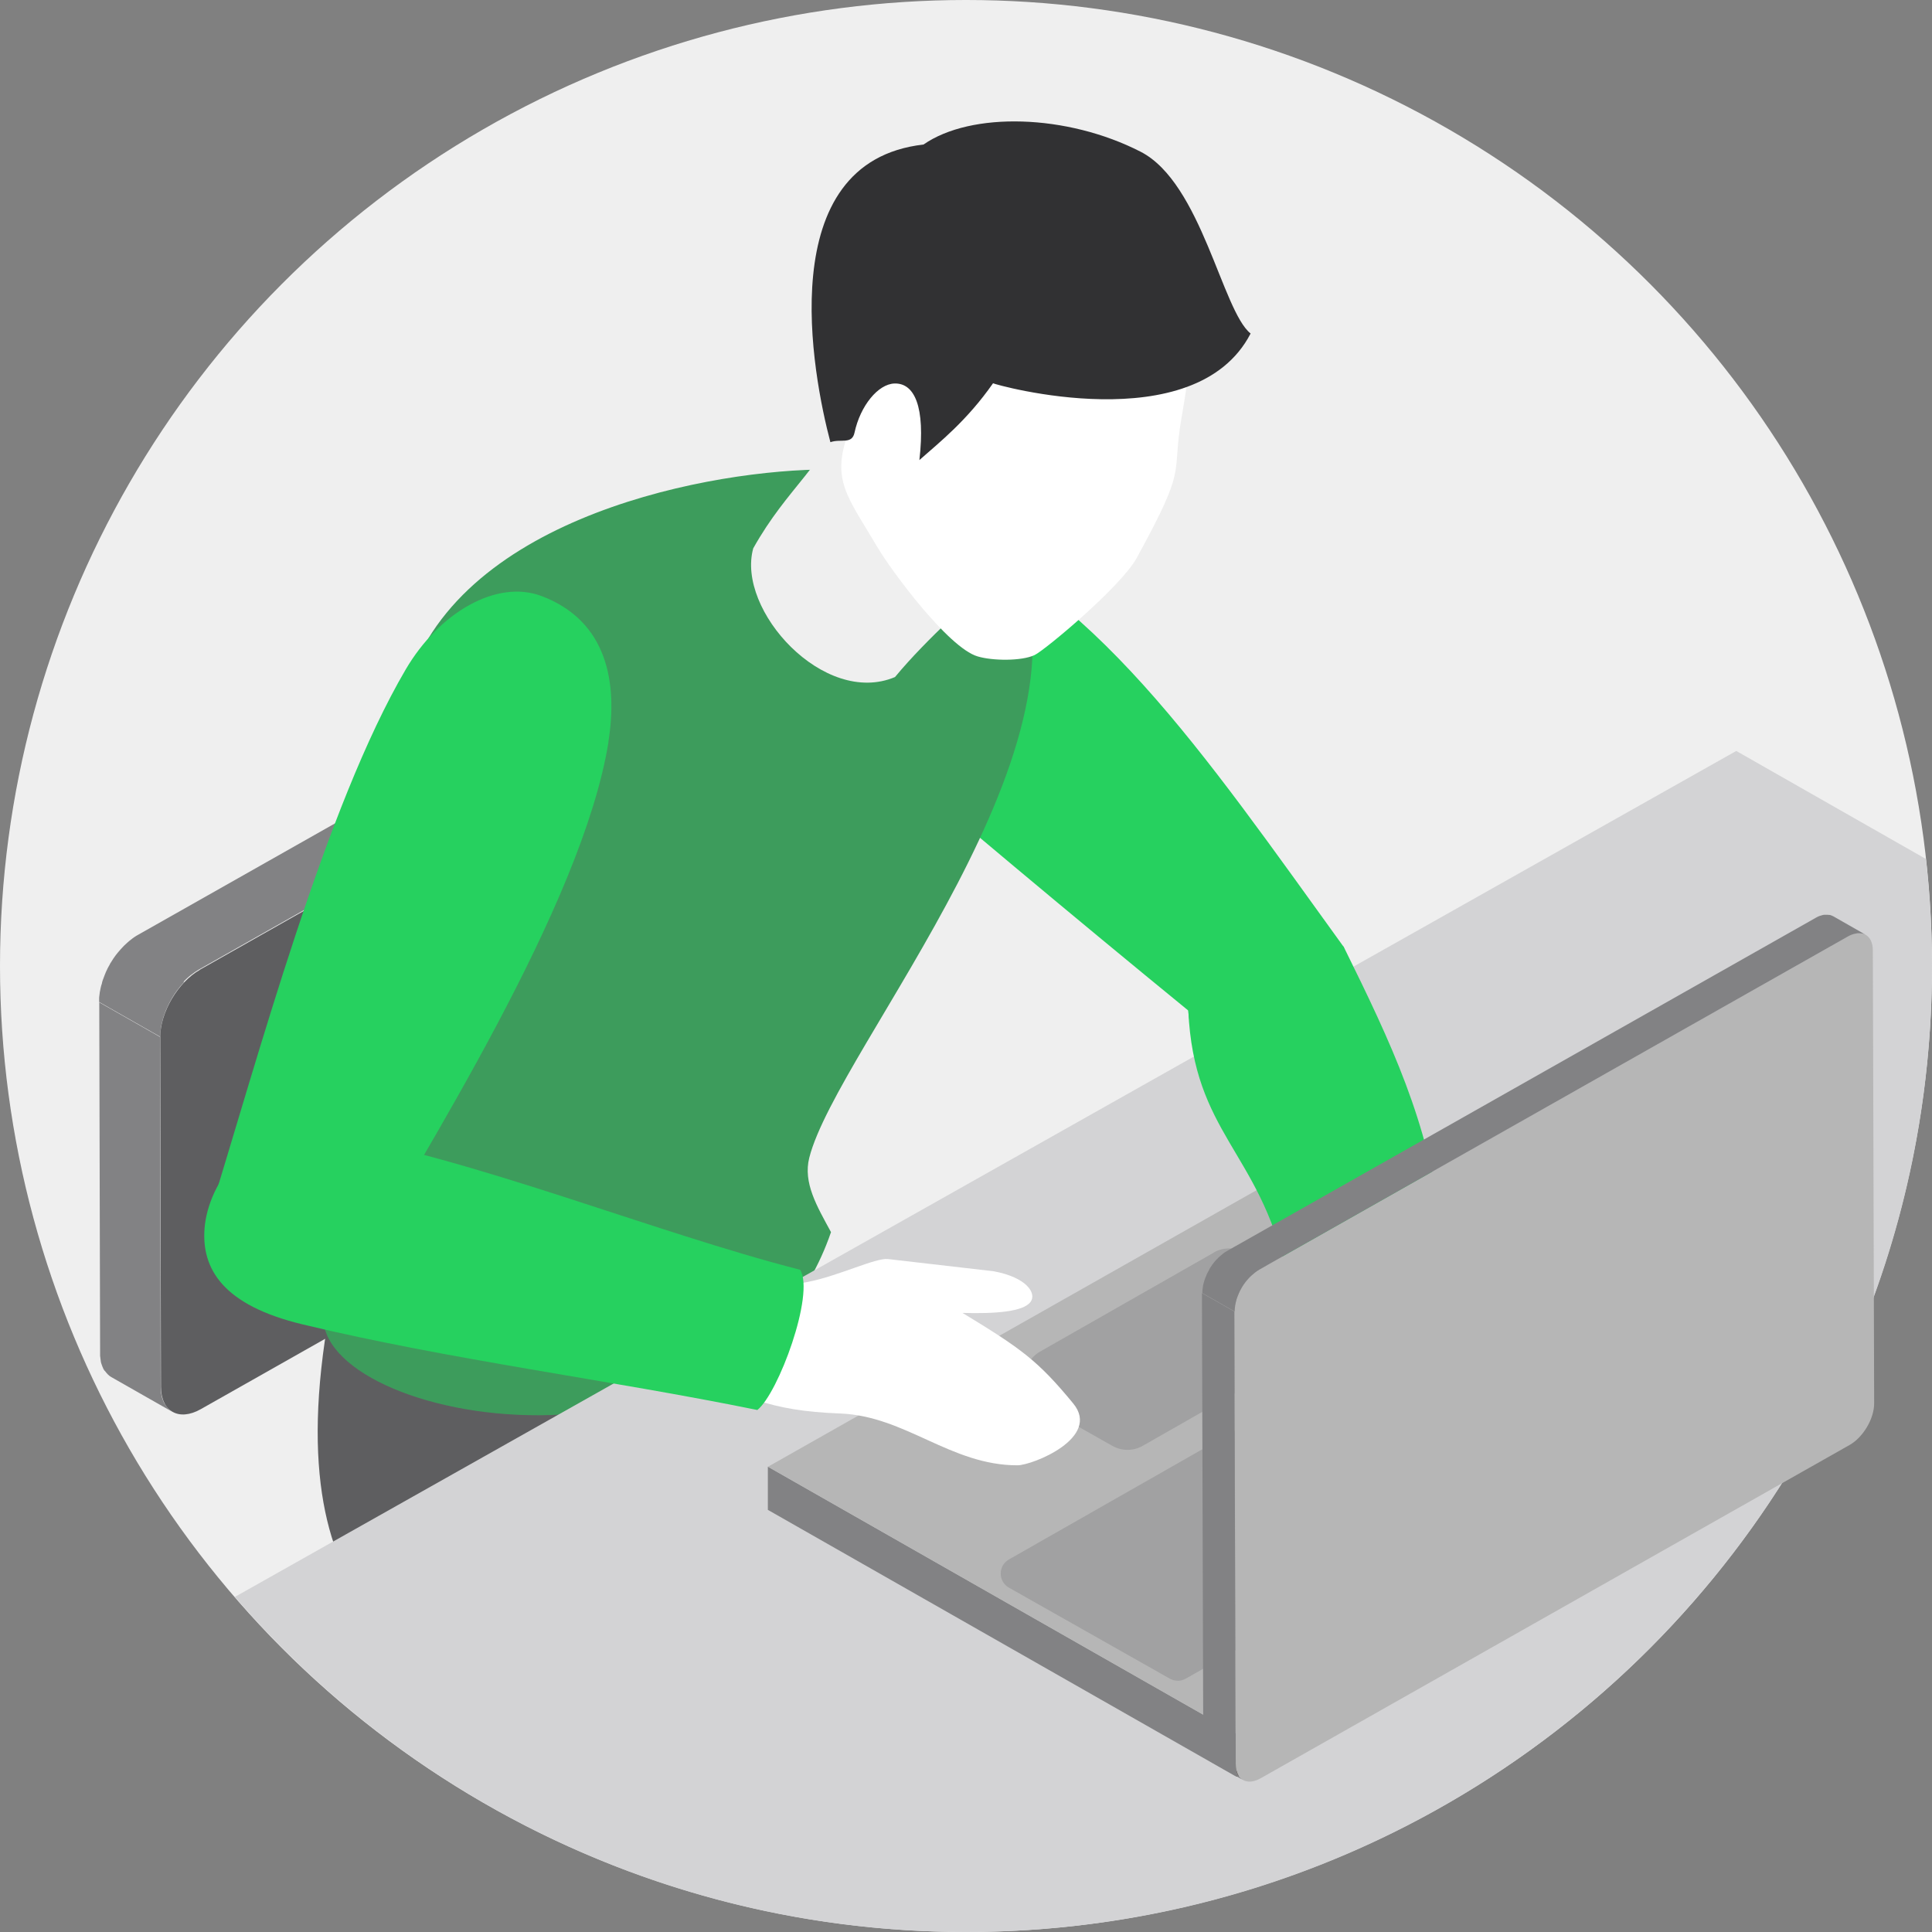
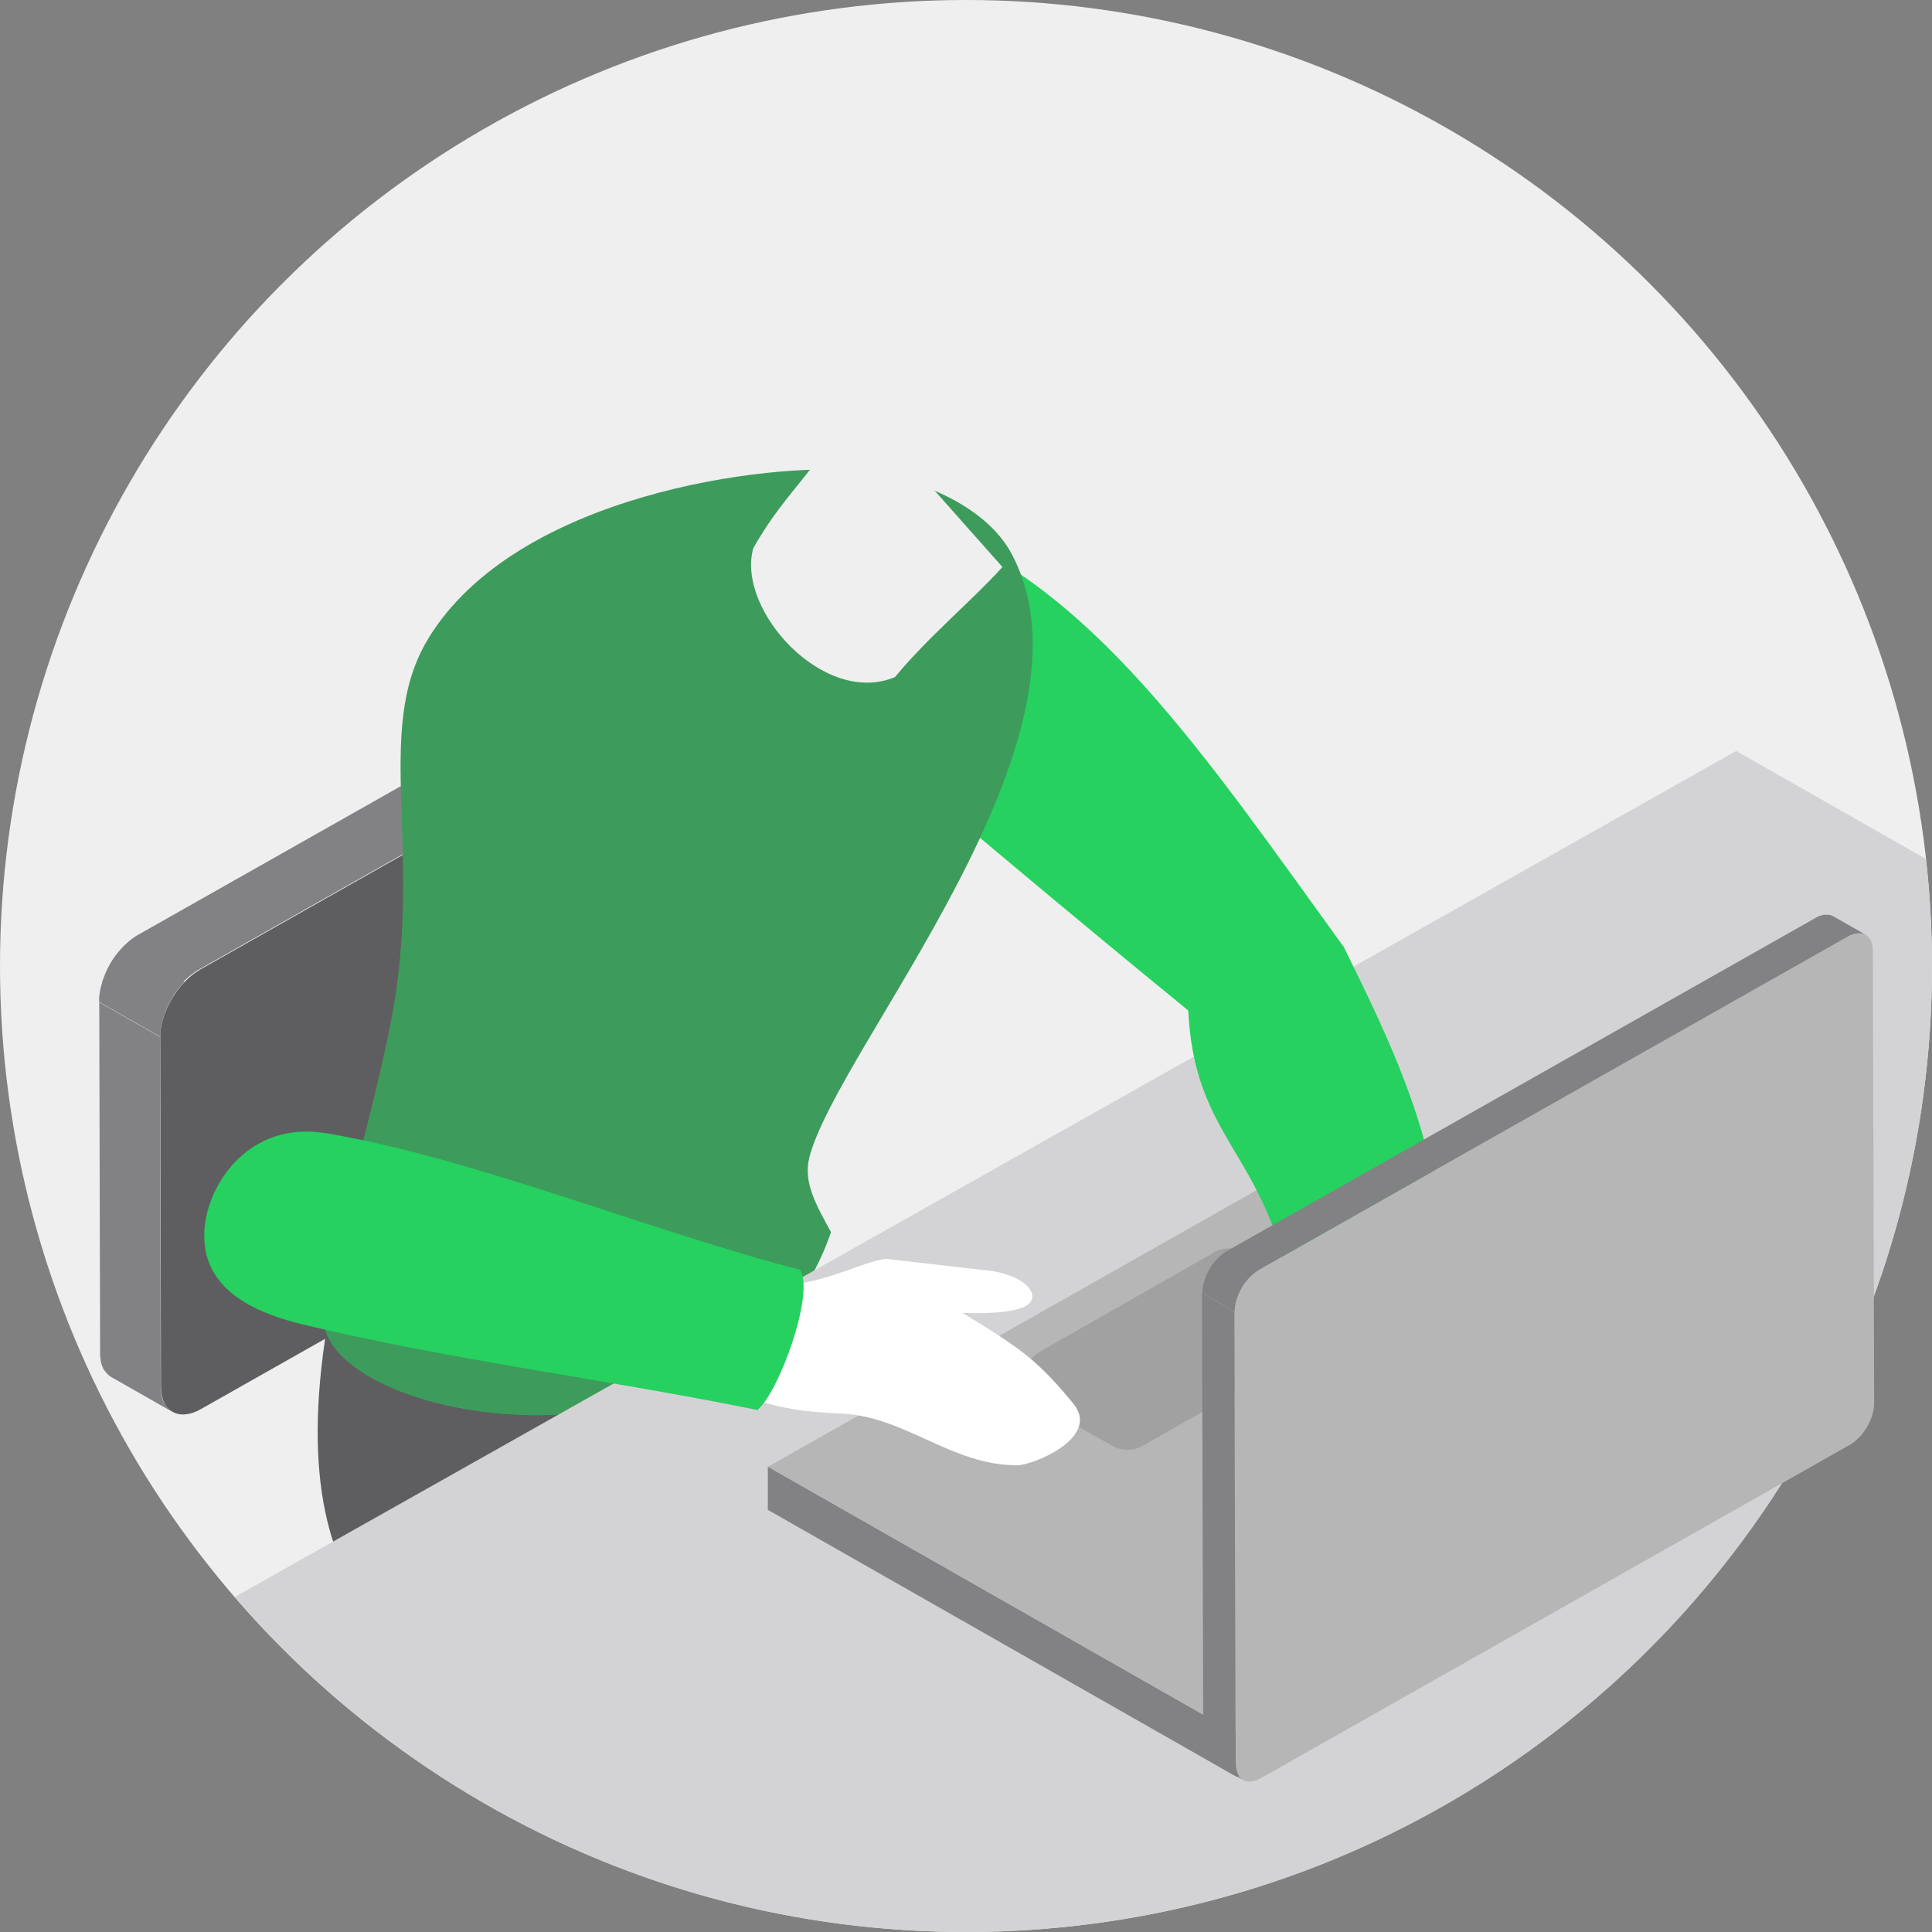
<svg xmlns="http://www.w3.org/2000/svg" id="a" width="160" height="160" viewBox="0 0 160 160">
  <rect x="0" y="0" width="160" height="160" fill="#808080" stroke="none" />
  <defs>
    <style>.b{fill:#b6b6b6;}.b,.c,.d,.e,.f,.g,.h,.i,.j,.k,.l,.m,.n,.o{fill-rule:evenodd;}.c{fill:#367c83;}.d{fill:#313133;}.p{opacity:.4;}.e{fill:#fff;}.f{fill:#021a30;}.g{fill:#46aab4;}.h{fill:#26d15f;}.q{fill:#d3d3d5;}.i,.r{fill:#efefef;}.j{fill:#5e5e60;}.k{fill:#331202;}.l{fill:#3d9c5c;}.m{fill:#041d33;}.n{fill:#08355c;}.o{fill:#828284;}</style>
  </defs>
  <circle class="r" cx="80" cy="80" r="80" />
  <polygon class="c" points="81.78 153.43 85.69 151.21 85.7 148.26 81.79 150.48 81.78 153.43" />
  <path class="m" d="M36.95,118.25c-.06-.47-.09-.93-.09-1.39l3.91-2.22c0,.53.05,1.07.13,1.63.01.09.03.17.05.26.09.51.21,1.03.37,1.55.02.05.03.1.05.15.18.56.39,1.12.63,1.68,0,0,.01.02.02.03.25.56.54,1.12.86,1.66,0,.02.02.03.03.05.31.53.65,1.03,1.01,1.52.03.04.07.09.1.13.33.44.69.86,1.06,1.25.08.09.16.17.24.25.29.3.6.57.91.84.14.12.28.25.42.37.44.34.9.66,1.36.92l-3.91,2.23c-.47-.26-.92-.58-1.36-.92-.15-.12-.28-.24-.43-.37-.21-.18-.43-.35-.63-.54-.09-.09-.18-.19-.28-.29-.08-.08-.16-.17-.24-.26-.09-.09-.18-.18-.27-.28-.2-.23-.4-.46-.59-.7-.07-.08-.13-.17-.2-.26-.03-.05-.07-.09-.1-.14-.06-.08-.13-.16-.19-.25-.14-.2-.28-.41-.42-.62-.13-.2-.25-.4-.38-.6,0-.02-.02-.04-.03-.05,0-.02-.02-.03-.03-.05-.1-.16-.19-.33-.29-.5-.11-.2-.21-.4-.31-.61-.09-.18-.17-.37-.26-.55,0,0-.01-.02-.02-.03,0-.01-.01-.02-.02-.03-.09-.21-.18-.42-.27-.64-.09-.22-.17-.45-.25-.67-.04-.11-.07-.22-.1-.33-.02-.05-.03-.09-.05-.14-.02-.08-.05-.17-.08-.25-.08-.27-.14-.54-.2-.81-.03-.16-.06-.32-.08-.49-.01-.08-.03-.17-.05-.26-.01-.08-.03-.16-.04-.24Z" />
  <polygon class="m" points="36.86 116.87 40.76 114.64 40.88 74.78 36.97 77.01 36.86 116.87" />
  <polygon class="g" points="36.97 77.01 40.88 74.78 38.26 73.3 34.35 75.52 36.97 77.01" />
  <polygon class="g" points="47.99 126.92 85.7 148.26 81.79 150.48 44.09 129.15 47.99 126.92" />
  <path class="n" d="M34.35,75.52l2.62,1.48-.12,39.86c-.01,4.5,3.23,10.01,7.23,12.28l37.7,21.34v2.95s-37.71-21.34-37.71-21.34c-5.45-3.08-9.86-10.57-9.84-16.71l.12-39.86Z" />
  <path class="o" d="M13.25,85.88l.06,28.98c0,.25.02.48.07.69,0,0,0,.01,0,.02.04.21.11.4.19.57,0,0,0,0,0,0,.05.11.13.2.19.29.14.2.31.37.51.49l-5.06-2.88c-.2-.11-.36-.29-.51-.49-.02-.03-.05-.03-.06-.06-.05-.07-.09-.14-.12-.22,0,0,0,0,0-.01,0,0,0,0,0,0-.03-.05-.05-.11-.07-.17-.02-.05-.04-.11-.06-.17-.02-.05-.03-.11-.04-.16,0-.02,0-.05-.01-.07,0,0,0-.01,0-.02,0-.02-.01-.05-.01-.07,0-.05-.02-.1-.02-.15,0-.05-.01-.1-.02-.15,0-.05,0-.1,0-.15,0-.05,0-.1,0-.15h0s-.07-28.99-.07-28.99l5.06,2.88Z" />
  <path class="o" d="M15.25,81.33s0,0-.01.01c-.19.2-.38.42-.55.65,0,0,0,0,0,0-.17.23-.33.46-.47.71,0,.01-.02.03-.02.04-.14.24-.27.49-.38.75,0,0,0,0,0,0-.12.26-.21.53-.3.79,0,0,0,0,0,.01-.08.27-.14.53-.19.79h0c-.04.27-.06.53-.06.78l-5.06-2.88s0-.1,0-.14c0-.05,0-.1,0-.15,0-.05,0-.11.01-.16,0-.05.01-.1.02-.16,0-.05.01-.11.02-.16h0s0,0,0-.01c0-.05.02-.1.03-.15.01-.05.02-.11.03-.17.01-.06.03-.11.04-.17.01-.06.03-.11.05-.17.01-.05.03-.09.04-.13,0,0,0,0,0-.01,0,0,0-.02,0-.03.02-.05.03-.11.05-.17.02-.06.04-.11.06-.16.02-.05.04-.11.06-.16.02-.05.04-.11.06-.16.02-.04.03-.08.05-.12,0,0,0,0,0,0,0,0,0-.02.01-.03.02-.05.05-.11.07-.16.03-.06.06-.11.08-.17.03-.07.07-.13.1-.19.04-.07.08-.13.11-.2,0-.01.01-.03.02-.04,0-.02.02-.03.03-.05.08-.13.16-.26.24-.38.06-.09.13-.19.2-.28,0,0,0,0,0,0,0,0,0,0,0,0,.05-.06.1-.13.15-.19.04-.05.08-.1.13-.15.04-.05.08-.1.13-.15.04-.05.08-.09.13-.14,0,0,.01-.01.02-.02,0,0,0,0,.01-.01.03-.04.07-.07.1-.11.05-.05.09-.09.14-.13.05-.05.1-.09.14-.13.05-.05.1-.08.15-.13.02-.02.05-.04.07-.06,0,0,.01,0,.02-.01.02-.02.04-.03.06-.05.05-.04.1-.07.14-.11.05-.04.09-.07.14-.1.05-.03.09-.06.14-.09.05-.03.09-.06.14-.08.01,0,.02-.01.03-.02l42.38-23.98s.07-.04.1-.06c.05-.02.09-.05.14-.07.04-.02.09-.04.13-.06.04-.02.09-.04.13-.06.04-.02.09-.03.13-.05.01,0,.02,0,.03-.01,0,0,0,0,0,0,.03-.01.06-.02.1-.03.05-.01.09-.03.13-.04.05-.01.09-.02.14-.03.05,0,.1-.02.14-.02.03,0,.07,0,.1-.01h.01s.02,0,.03,0c.05,0,.1,0,.15,0,.06,0,.12,0,.17,0,.06,0,.13.01.19.03,0,0,0,0,0,0,0,0,0,0,0,0,.08.01.15.03.22.06.09.03.18.07.27.12l5.06,2.88c-.15-.08-.31-.14-.48-.18,0,0,0,0,0,0-.17-.04-.36-.04-.55-.03h-.01c-.19.02-.4.06-.61.13,0,0,0,0-.01,0-.21.07-.43.17-.66.3l-42.38,23.98c-.23.13-.44.28-.66.45,0,0-.01,0-.02.01-.21.17-.41.35-.6.55Z" />
  <path class="j" d="M16.53,80.32l42.38-23.98c1.82-1.03,3.29-.19,3.3,1.84l.07,28.98c0,2.03-1.46,4.53-3.27,5.56l-42.38,23.98c-1.82,1.03-3.29.19-3.3-1.84l-.06-28.98c0-2.03,1.46-4.53,3.28-5.56Z" />
  <path class="f" d="M68.67,104.99c11.35,4.36,31.32,16.17,38.08,22.77,1.09,1.07,1.27,2.66,1.47,4.02,1.56,10.6-8.54,13.73-13.96,12.12-15.19-4.52-26.69-15.23-40.63-26.15l15.03-12.76Z" />
  <path class="j" d="M51.99,114.08c11.35,4.36,34.09,19.18,39.95,27.87.85,1.26,1.27,2.66,1.47,4.02,1.56,10.6-8.76,15.16-14.19,13.55-10.91-3.25-26.78-11.11-37.96-18.71-4.7-3.19-18.78-5.53-13.96-32.22l24.68,5.5Z" />
  <path class="h" d="M111.28,78.41c2.23,9.77-12.54,12.67-12.87,5.28-9.65-7.89-19.1-15.81-28.57-23.9l6.58-16.42c13.92,5.04,23.19,18.91,34.86,35.05Z" />
  <path class="l" d="M35.45,52.91c7.34-12.09,28.42-14.61,35.46-13.93,4.73.45,10.67,2.76,12.87,6.89,8.09,15.23-14.45,40.89-16.76,50.01-.52,2.07.62,3.99,1.8,6.16-7.67,22.34-42.83,15.85-42.04,6.75.38-4.38,3.46-13.77,5.48-23.59,3-14.54-1.48-24.59,3.19-32.28Z" />
  <path class="i" d="M70.62,32.99c-2.44,5.73-5.37,7.3-8.24,12.42-1.42,5.12,5.87,13.14,11.74,10.66,2.79-3.37,6.29-6.24,8.9-9.11l-12.4-13.97Z" />
-   <path class="e" d="M97.88,34.41c-.93,5.23.61,3.87-3.75,11.81-1.31,2.38-7.62,7.64-8.45,8.03-1.09.51-3.49.48-4.72.11-2.44-.72-7.16-7.13-8.25-8.97-2.56-4.33-3.9-5.62-2.43-9.63l.49-4.83,3.44-13.81c8.87-1.37,16.6-2.03,20.39,0,3.82,2.04,5.1,7.03,3.28,17.29Z" />
-   <path class="d" d="M76.48,11.97c-12.62,1.43-9.17,19.14-7.71,24.65.86-.31,1.79.22,2-.8.48-2.22,1.95-4.02,3.31-4.06,1.64-.05,2.57,1.89,2.06,6.34,1.71-1.51,3.93-3.26,6.1-6.36.13.11,16.72,4.79,21.33-4.12-2.35-1.87-4.07-12.46-9.1-15.05-6.12-3.14-14.05-3.34-17.99-.6Z" />
  <path class="q" d="M80,160c44.18,0,80-35.82,80-80,0-3-.18-5.95-.5-8.86-5.24-2.98-10.47-5.97-15.71-8.95L19.45,132.25c14.67,16.98,36.35,27.75,60.55,27.75Z" />
  <path class="o" d="M63.59,121.46v3.58c12.94,7.37,25.87,14.73,38.8,22.1v-3.58c-12.94-7.37-25.87-14.73-38.8-22.1Z" />
  <path class="b" d="M112.8,93.62l-49.2,27.85c12.93,7.37,25.86,14.73,38.79,22.1l49.2-27.85c-12.93-7.37-25.86-14.73-38.79-22.1Z" />
  <polygon class="k" points="102.39 143.56 102.4 147.14 151.6 119.3 151.59 115.72 102.39 143.56" />
  <g class="p">
-     <path class="o" d="M129.1,103.2l-45.55,25.95c-.9.51-.9,1.82,0,2.33l13.33,7.54c.41.23.91.23,1.32,0l45.55-25.95c.9-.51.9-1.82,0-2.33l-13.33-7.54c-.41-.23-.91-.23-1.32,0Z" />
-   </g>
+     </g>
  <g class="p">
    <path class="o" d="M100.53,103.73l-14.39,8.2c-1.72.98-1.71,3.45,0,4.43l5.98,3.38c.78.44,1.74.44,2.51,0l14.39-8.2c1.72-.98,1.71-3.45,0-4.43l-5.98-3.39c-.78-.44-1.74-.44-2.51,0Z" />
  </g>
  <path class="h" d="M111.28,78.41c4.02,8.14,6.97,14.46,8.09,23.06-2.92,4.22-9.23,4.32-12.87,3.81-2.21-9.89-7.63-11.43-8.09-21.59-2.08-5.65,6.46-9.91,12.87-5.28Z" />
  <path class="e" d="M61.87,106.37c1.08.28,2.19.34,4.95-.19,2.59-.49,5.69-2.03,6.72-1.91l8.75,1.01c2.75.51,3.57,1.83,3.06,2.53-.58.82-2.92,1-5.64.92,4.87,2.96,6.25,3.95,9.17,7.5,2.34,2.84-3.38,5.12-4.62,5.12-5.55,0-9.26-4.08-14.68-4.29-6.02-.23-7.9-1.42-13.39-3.79l5.66-6.9Z" />
-   <path class="h" d="M50.39,61.46c-2.18,13.5-15.3,33.97-21.45,44.77l-10.73-1.5c.2-.65-1.29-2.75-1.09-3.43,4.28-13.81,9.83-34.53,16.48-45.86,2.75-4.69,7.52-7.5,11.27-6.07,5.43,2.07,6.3,7.16,5.51,12.1Z" />
  <path class="h" d="M27.04,93.85c12.3,2.09,26.93,8.15,39.23,11.31,1.22,2.02-1.82,10.25-3.55,11.61-12.37-2.52-25.44-4.15-37.66-7.09-6.59-1.58-8.38-4.6-8.12-7.95.29-3.73,3.74-8.96,10.1-7.87Z" />
  <path class="b" d="M155.1,78.7c0-1.27-.93-1.79-2.06-1.15l-48.77,27.6c-1.13.64-2.05,2.2-2.04,3.47l.11,37.5c0,1.28.93,1.79,2.06,1.15l48.77-27.6c1.13-.64,2.05-2.19,2.04-3.47l-.11-37.5Z" />
  <path class="o" d="M102.33,146.12l-.11-37.5-2.68-1.53.11,37.5c0,.16.01.31.04.44.08.4.28.69.56.85l2.69,1.53c-.37-.21-.6-.65-.6-1.29Z" />
  <path class="o" d="M154.5,77.41l-2.68-1.53s0,0-.01,0c-.03-.02-.07-.03-.1-.05-.03-.01-.07-.03-.11-.04-.02,0-.05-.01-.07-.02,0,0-.01,0-.02,0,0,0-.02,0-.03,0-.04,0-.08-.01-.13-.01-.04,0-.09,0-.14,0-.01,0-.03,0-.04,0-.01,0-.02,0-.03,0-.03,0-.05,0-.08,0-.06,0-.12.02-.18.04-.02,0-.05.02-.07.02-.02,0-.05.02-.07.02-.03.01-.06.02-.09.03-.09.04-.19.08-.28.14l-48.77,27.6c-.22.12-.42.29-.62.47-.02.02-.04.03-.06.05-.03.03-.05.06-.08.09-.02.02-.05.05-.07.07-.03.03-.05.05-.08.08-.06.06-.11.13-.17.2-.02.02-.04.05-.06.08-.01.01-.02.03-.03.04-.02.02-.04.04-.05.07-.04.06-.08.12-.12.18-.04.05-.07.11-.11.17,0,0,0,0,0,.01,0,0,0,.01,0,.02-.03.05-.05.09-.08.14-.03.06-.06.11-.09.17-.03.05-.05.1-.07.15,0,0,0,0,0,.01,0,0,0,0,0,.01-.03.06-.05.12-.08.18-.02.06-.05.13-.07.19-.01.03-.02.06-.03.09,0,.01,0,.03-.01.04,0,.02-.01.05-.02.07-.02.08-.04.15-.06.23-.01.04-.02.09-.02.13,0,.02,0,.05-.01.07,0,.02,0,.05-.01.07-.02.12-.02.24-.03.35v.04l2.68,1.53c0-.15.01-.3.04-.46,0-.02,0-.05.01-.07.02-.14.06-.29.1-.44,0-.01,0-.03.01-.04.05-.16.11-.32.18-.47,0,0,0,0,0-.01.07-.16.15-.32.24-.47,0,0,0-.01,0-.01.09-.15.18-.29.29-.43.01-.01.02-.03.03-.04.1-.12.19-.24.3-.35.02-.02.05-.05.07-.07.05-.05.1-.09.14-.13.2-.18.4-.34.62-.47l48.77-27.6c.13-.07.25-.13.38-.17.02,0,.05-.02.07-.02.12-.03.23-.06.34-.07.01,0,.02,0,.03,0,.12,0,.23,0,.33.02,0,0,.01,0,.02,0,.11.02.21.06.3.11h0s0,0,0,0Z" />
</svg>